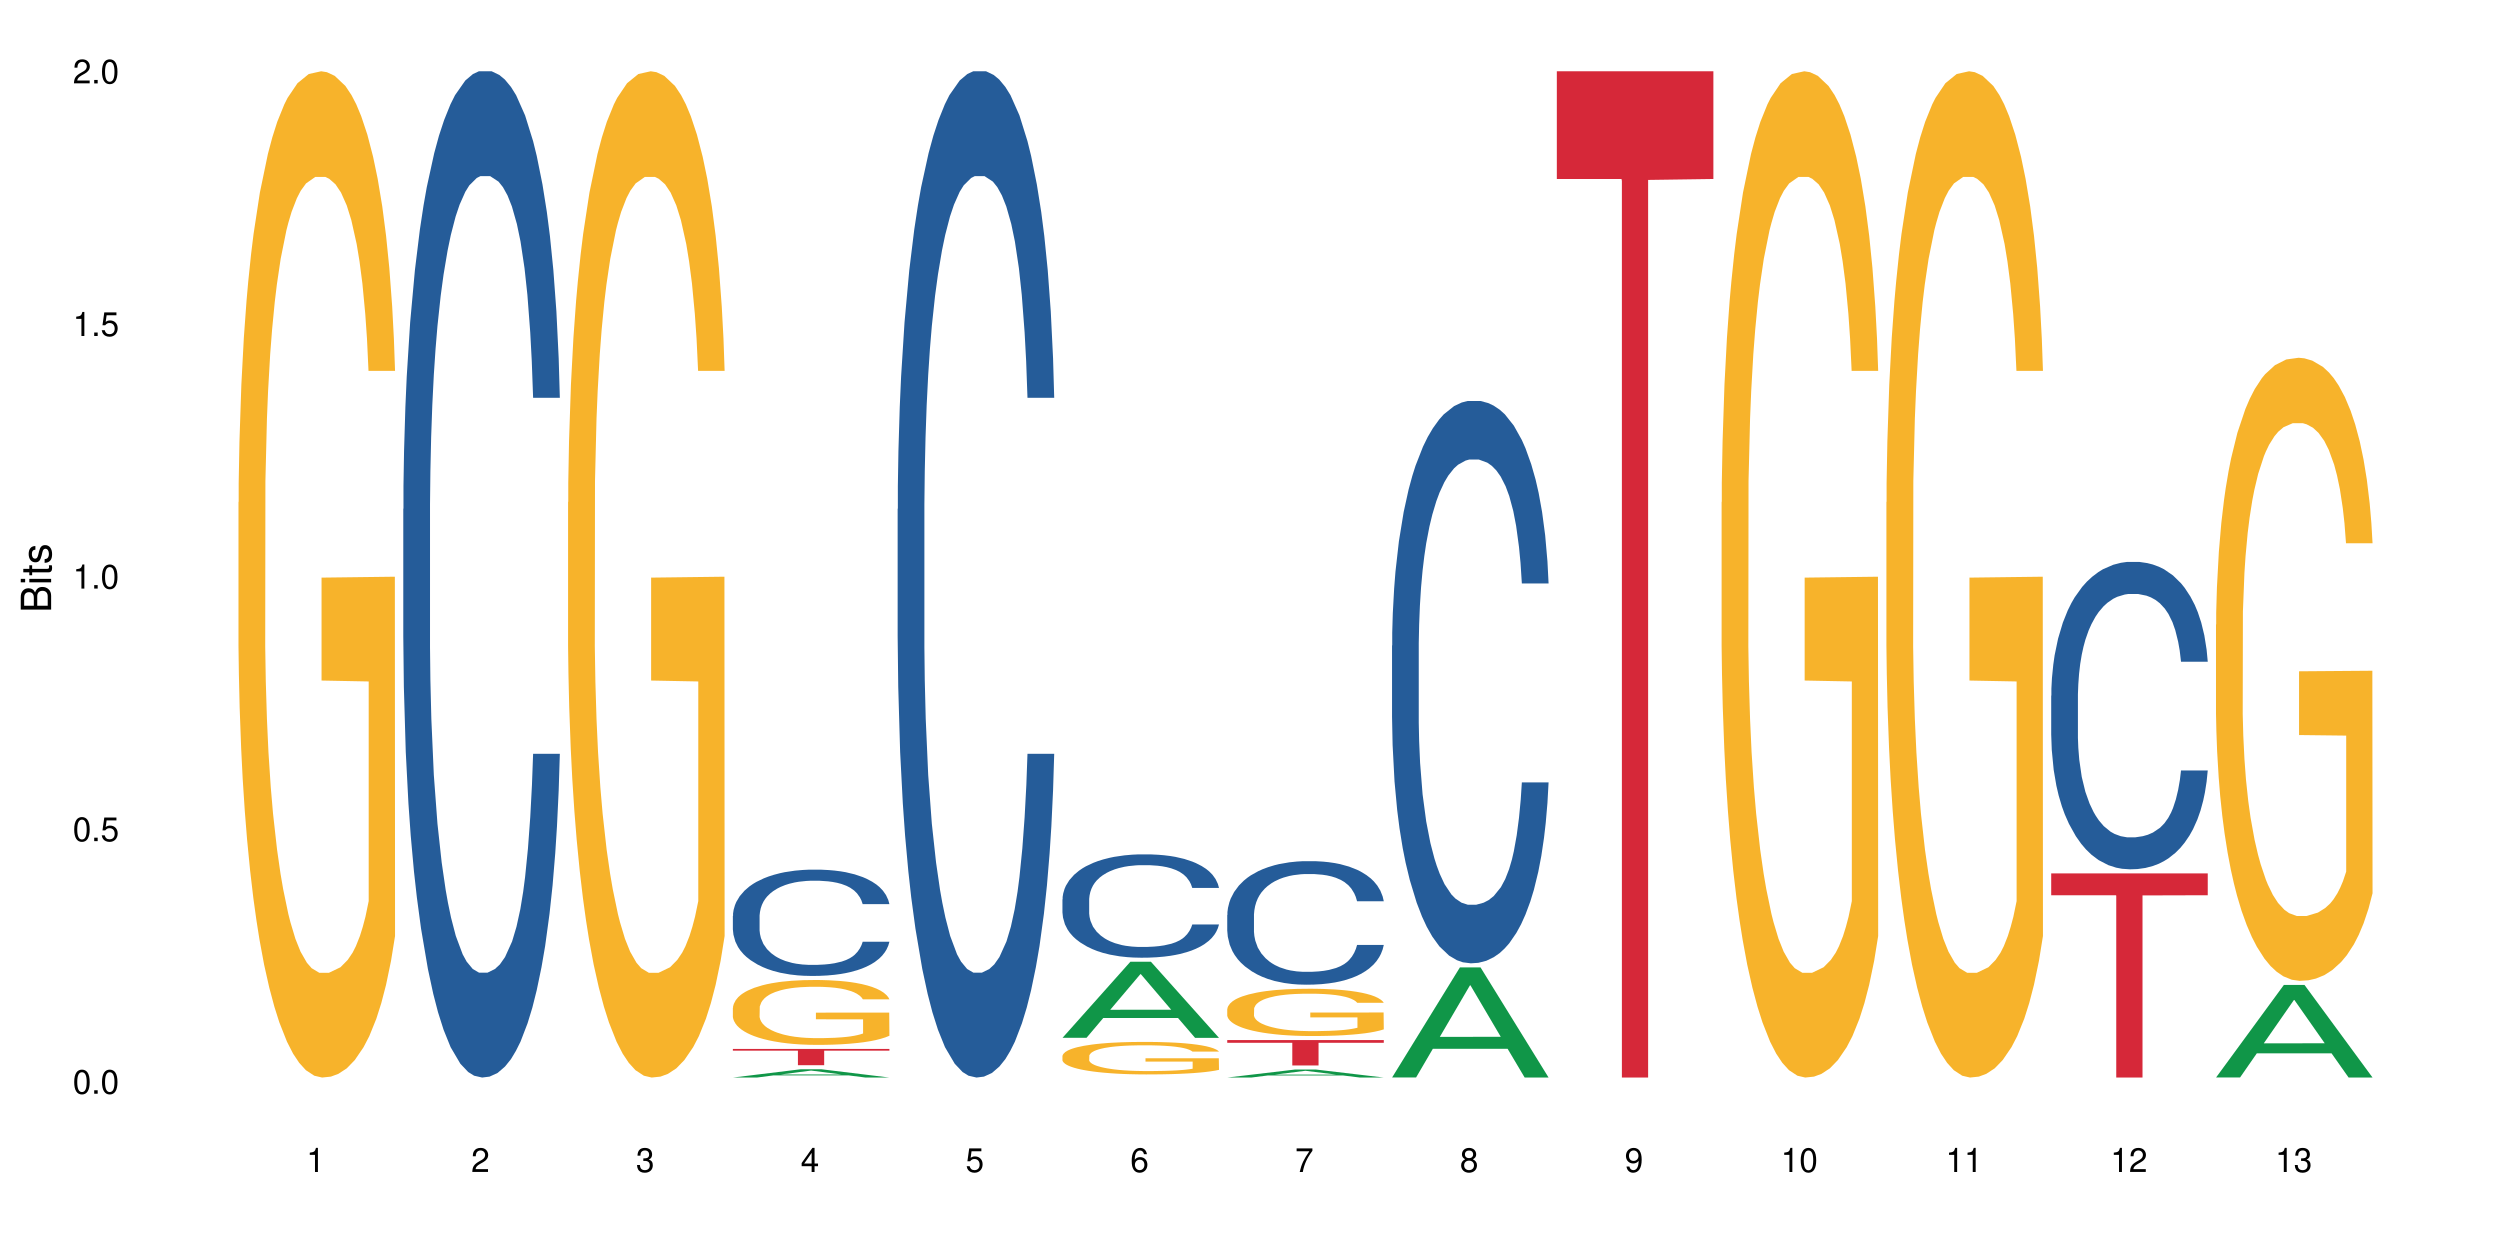
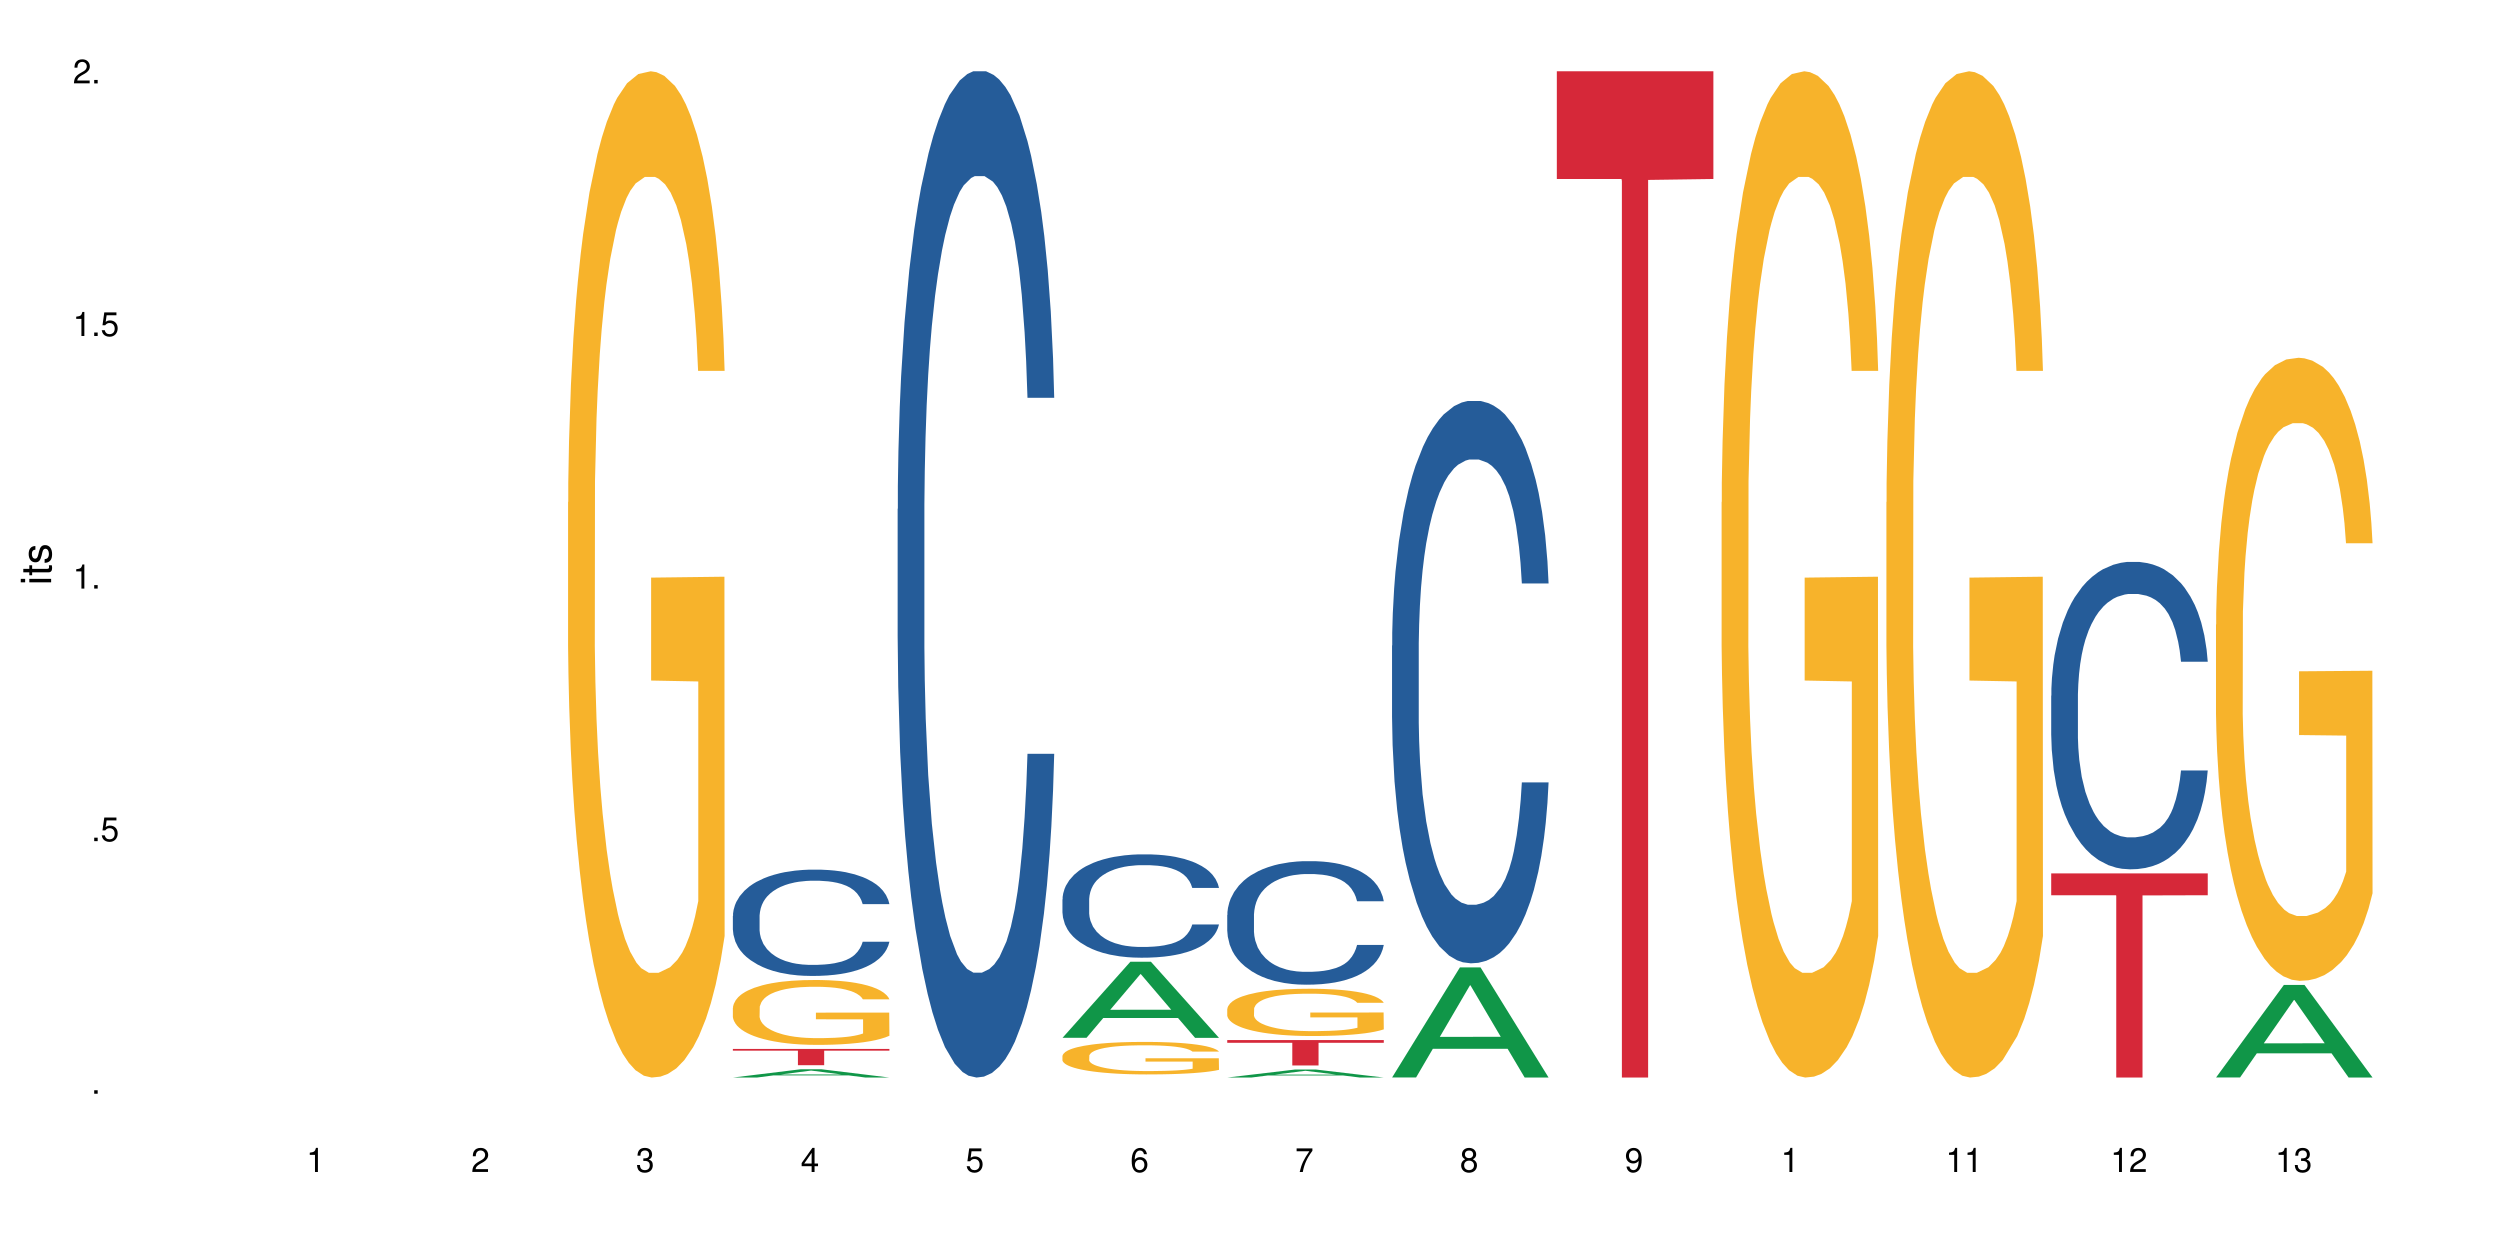
<svg xmlns="http://www.w3.org/2000/svg" xmlns:xlink="http://www.w3.org/1999/xlink" width="720pt" height="360pt" viewBox="0 0 720 360" version="1.1">
  <defs>
    <g>
      <symbol overflow="visible" id="glyph0-0">
        <path style="stroke:none;" d="" />
      </symbol>
      <symbol overflow="visible" id="glyph0-1">
-         <path style="stroke:none;" d="M 2.641 -6.938 C 2 -6.938 1.422 -6.656 1.078 -6.172 C 0.641 -5.562 0.406 -4.641 0.406 -3.359 C 0.406 -1.016 1.188 0.219 2.641 0.219 C 4.078 0.219 4.859 -1.016 4.859 -3.297 C 4.859 -4.641 4.656 -5.547 4.203 -6.172 C 3.844 -6.656 3.281 -6.938 2.641 -6.938 Z M 2.641 -6.188 C 3.547 -6.188 4 -5.25 4 -3.375 C 4 -1.406 3.562 -0.484 2.625 -0.484 C 1.734 -0.484 1.281 -1.438 1.281 -3.344 C 1.281 -5.25 1.734 -6.188 2.641 -6.188 Z M 2.641 -6.188 " />
-       </symbol>
+         </symbol>
      <symbol overflow="visible" id="glyph0-2">
        <path style="stroke:none;" d="M 1.828 -1 L 0.828 -1 L 0.828 0 L 1.828 0 Z M 1.828 -1 " />
      </symbol>
      <symbol overflow="visible" id="glyph0-3">
        <path style="stroke:none;" d="M 4.562 -6.797 L 1.062 -6.797 L 0.547 -3.094 L 1.328 -3.094 C 1.719 -3.562 2.047 -3.734 2.578 -3.734 C 3.484 -3.734 4.062 -3.109 4.062 -2.094 C 4.062 -1.125 3.484 -0.531 2.578 -0.531 C 1.828 -0.531 1.375 -0.906 1.188 -1.672 L 0.328 -1.672 C 0.453 -1.109 0.547 -0.844 0.75 -0.594 C 1.125 -0.078 1.828 0.219 2.594 0.219 C 3.969 0.219 4.922 -0.781 4.922 -2.219 C 4.922 -3.562 4.031 -4.484 2.719 -4.484 C 2.25 -4.484 1.859 -4.359 1.469 -4.062 L 1.734 -5.969 L 4.562 -5.969 Z M 4.562 -6.797 " />
      </symbol>
      <symbol overflow="visible" id="glyph0-4">
        <path style="stroke:none;" d="M 2.484 -4.938 L 2.484 0 L 3.328 0 L 3.328 -6.938 L 2.766 -6.938 C 2.469 -5.875 2.281 -5.734 0.984 -5.562 L 0.984 -4.938 Z M 2.484 -4.938 " />
      </symbol>
      <symbol overflow="visible" id="glyph0-5">
        <path style="stroke:none;" d="M 4.859 -0.828 L 1.281 -0.828 C 1.359 -1.406 1.672 -1.781 2.5 -2.281 L 3.469 -2.828 C 4.406 -3.344 4.906 -4.062 4.906 -4.906 C 4.906 -5.484 4.672 -6.031 4.266 -6.406 C 3.859 -6.766 3.375 -6.938 2.719 -6.938 C 1.859 -6.938 1.219 -6.625 0.844 -6.031 C 0.609 -5.672 0.5 -5.234 0.484 -4.531 L 1.328 -4.531 C 1.359 -5.016 1.406 -5.281 1.531 -5.516 C 1.75 -5.938 2.188 -6.203 2.703 -6.203 C 3.469 -6.203 4.031 -5.641 4.031 -4.891 C 4.031 -4.344 3.719 -3.859 3.125 -3.516 L 2.234 -3 C 0.812 -2.172 0.406 -1.531 0.328 -0.016 L 4.859 -0.016 Z M 4.859 -0.828 " />
      </symbol>
      <symbol overflow="visible" id="glyph0-6">
        <path style="stroke:none;" d="M 2.125 -3.188 L 2.578 -3.188 C 3.5 -3.188 3.984 -2.766 3.984 -1.922 C 3.984 -1.062 3.469 -0.531 2.594 -0.531 C 1.656 -0.531 1.203 -1 1.156 -2.016 L 0.312 -2.016 C 0.344 -1.453 0.438 -1.094 0.609 -0.781 C 0.953 -0.109 1.625 0.219 2.547 0.219 C 3.953 0.219 4.859 -0.625 4.859 -1.938 C 4.859 -2.828 4.516 -3.297 3.703 -3.594 C 4.344 -3.844 4.656 -4.328 4.656 -5.031 C 4.656 -6.219 3.875 -6.938 2.578 -6.938 C 1.203 -6.938 0.484 -6.172 0.453 -4.703 L 1.297 -4.703 C 1.312 -5.125 1.344 -5.359 1.453 -5.578 C 1.641 -5.969 2.062 -6.203 2.594 -6.203 C 3.344 -6.203 3.797 -5.75 3.797 -5 C 3.797 -4.516 3.609 -4.219 3.25 -4.047 C 3.016 -3.953 2.703 -3.922 2.125 -3.906 Z M 2.125 -3.188 " />
      </symbol>
      <symbol overflow="visible" id="glyph0-7">
        <path style="stroke:none;" d="M 3.141 -1.672 L 3.141 0 L 3.984 0 L 3.984 -1.672 L 4.984 -1.672 L 4.984 -2.438 L 3.984 -2.438 L 3.984 -6.938 L 3.359 -6.938 L 0.266 -2.578 L 0.266 -1.672 Z M 3.141 -2.438 L 1 -2.438 L 3.141 -5.5 Z M 3.141 -2.438 " />
      </symbol>
      <symbol overflow="visible" id="glyph0-8">
        <path style="stroke:none;" d="M 4.781 -5.125 C 4.609 -6.266 3.891 -6.938 2.844 -6.938 C 2.094 -6.938 1.422 -6.578 1.031 -5.953 C 0.594 -5.266 0.406 -4.422 0.406 -3.172 C 0.406 -2 0.578 -1.25 0.984 -0.641 C 1.359 -0.078 1.953 0.219 2.703 0.219 C 3.984 0.219 4.922 -0.75 4.922 -2.094 C 4.922 -3.375 4.062 -4.281 2.844 -4.281 C 2.172 -4.281 1.641 -4.031 1.281 -3.516 C 1.281 -5.234 1.828 -6.188 2.797 -6.188 C 3.391 -6.188 3.797 -5.797 3.938 -5.125 Z M 2.734 -3.531 C 3.547 -3.531 4.062 -2.953 4.062 -2.031 C 4.062 -1.156 3.484 -0.531 2.703 -0.531 C 1.922 -0.531 1.328 -1.188 1.328 -2.078 C 1.328 -2.938 1.906 -3.531 2.734 -3.531 Z M 2.734 -3.531 " />
      </symbol>
      <symbol overflow="visible" id="glyph0-9">
        <path style="stroke:none;" d="M 4.984 -6.797 L 0.438 -6.797 L 0.438 -5.969 L 4.109 -5.969 C 2.5 -3.656 1.828 -2.234 1.328 0 L 2.219 0 C 2.594 -2.172 3.453 -4.047 4.984 -6.094 Z M 4.984 -6.797 " />
      </symbol>
      <symbol overflow="visible" id="glyph0-10">
        <path style="stroke:none;" d="M 3.75 -3.656 C 4.469 -4.094 4.688 -4.438 4.688 -5.078 C 4.688 -6.172 3.844 -6.938 2.641 -6.938 C 1.438 -6.938 0.594 -6.172 0.594 -5.094 C 0.594 -4.438 0.812 -4.094 1.516 -3.656 C 0.734 -3.266 0.359 -2.703 0.359 -1.922 C 0.359 -0.656 1.281 0.219 2.641 0.219 C 3.984 0.219 4.922 -0.656 4.922 -1.922 C 4.922 -2.703 4.531 -3.266 3.75 -3.656 Z M 2.641 -6.188 C 3.359 -6.188 3.812 -5.75 3.812 -5.062 C 3.812 -4.406 3.344 -3.984 2.641 -3.984 C 1.922 -3.984 1.453 -4.406 1.453 -5.078 C 1.453 -5.75 1.922 -6.188 2.641 -6.188 Z M 2.641 -3.266 C 3.484 -3.266 4.062 -2.719 4.062 -1.906 C 4.062 -1.078 3.484 -0.531 2.625 -0.531 C 1.797 -0.531 1.219 -1.094 1.219 -1.906 C 1.219 -2.719 1.781 -3.266 2.641 -3.266 Z M 2.641 -3.266 " />
      </symbol>
      <symbol overflow="visible" id="glyph0-11">
        <path style="stroke:none;" d="M 0.516 -1.578 C 0.672 -0.453 1.406 0.219 2.438 0.219 C 3.188 0.219 3.859 -0.141 4.266 -0.766 C 4.688 -1.453 4.891 -2.297 4.891 -3.547 C 4.891 -4.719 4.703 -5.453 4.312 -6.078 C 3.938 -6.641 3.344 -6.938 2.594 -6.938 C 1.297 -6.938 0.359 -5.969 0.359 -4.625 C 0.359 -3.344 1.234 -2.453 2.453 -2.453 C 3.094 -2.453 3.578 -2.672 4.016 -3.203 C 4 -1.484 3.469 -0.531 2.5 -0.531 C 1.906 -0.531 1.484 -0.906 1.359 -1.578 Z M 2.578 -6.203 C 3.375 -6.203 3.969 -5.531 3.969 -4.641 C 3.969 -3.797 3.391 -3.188 2.547 -3.188 C 1.734 -3.188 1.234 -3.766 1.234 -4.688 C 1.234 -5.562 1.797 -6.203 2.578 -6.203 Z M 2.578 -6.203 " />
      </symbol>
      <symbol overflow="visible" id="glyph1-0">
        <path style="stroke:none;" d="" />
      </symbol>
      <symbol overflow="visible" id="glyph1-1">
-         <path style="stroke:none;" d="M 0 -0.953 L 0 -4.891 C 0 -5.719 -0.234 -6.344 -0.734 -6.797 C -1.188 -7.234 -1.812 -7.469 -2.5 -7.469 C -3.547 -7.469 -4.188 -7 -4.625 -5.875 C -4.984 -6.688 -5.625 -7.094 -6.531 -7.094 C -7.172 -7.094 -7.734 -6.859 -8.141 -6.391 C -8.562 -5.922 -8.75 -5.344 -8.75 -4.5 L -8.75 -0.953 Z M -4.984 -2.062 L -7.766 -2.062 L -7.766 -4.219 C -7.766 -4.844 -7.688 -5.203 -7.453 -5.5 C -7.219 -5.812 -6.859 -5.969 -6.375 -5.969 C -5.891 -5.969 -5.531 -5.812 -5.297 -5.5 C -5.062 -5.203 -4.984 -4.844 -4.984 -4.219 Z M -0.984 -2.062 L -4 -2.062 L -4 -4.781 C -4 -5.766 -3.438 -6.359 -2.484 -6.359 C -1.547 -6.359 -0.984 -5.766 -0.984 -4.781 Z M -0.984 -2.062 " />
-       </symbol>
+         </symbol>
      <symbol overflow="visible" id="glyph1-2">
        <path style="stroke:none;" d="M -6.281 -1.797 L -6.281 -0.797 L 0 -0.797 L 0 -1.797 Z M -8.75 -1.797 L -8.75 -0.797 L -7.484 -0.797 L -7.484 -1.797 Z M -8.75 -1.797 " />
      </symbol>
      <symbol overflow="visible" id="glyph1-3">
        <path style="stroke:none;" d="M -6.281 -3.047 L -6.281 -2.016 L -8.016 -2.016 L -8.016 -1.016 L -6.281 -1.016 L -6.281 -0.172 L -5.469 -0.172 L -5.469 -1.016 L -0.719 -1.016 C -0.078 -1.016 0.281 -1.453 0.281 -2.234 C 0.281 -2.5 0.25 -2.719 0.188 -3.047 L -0.641 -3.047 C -0.609 -2.906 -0.594 -2.766 -0.594 -2.562 C -0.594 -2.141 -0.719 -2.016 -1.156 -2.016 L -5.469 -2.016 L -5.469 -3.047 Z M -6.281 -3.047 " />
      </symbol>
      <symbol overflow="visible" id="glyph1-4">
        <path style="stroke:none;" d="M -4.531 -5.25 C -5.766 -5.25 -6.469 -4.422 -6.469 -2.969 C -6.469 -1.516 -5.719 -0.562 -4.547 -0.562 C -3.562 -0.562 -3.094 -1.062 -2.734 -2.562 L -2.516 -3.484 C -2.344 -4.188 -2.094 -4.469 -1.641 -4.469 C -1.047 -4.469 -0.641 -3.875 -0.641 -3 C -0.641 -2.453 -0.797 -2 -1.062 -1.75 C -1.25 -1.594 -1.422 -1.531 -1.875 -1.469 L -1.875 -0.406 C -0.422 -0.453 0.281 -1.266 0.281 -2.922 C 0.281 -4.5 -0.5 -5.516 -1.719 -5.516 C -2.656 -5.516 -3.172 -4.984 -3.469 -3.734 L -3.703 -2.766 C -3.891 -1.953 -4.156 -1.609 -4.594 -1.609 C -5.188 -1.609 -5.547 -2.125 -5.547 -2.938 C -5.547 -3.75 -5.203 -4.172 -4.531 -4.203 Z M -4.531 -5.25 " />
      </symbol>
    </g>
  </defs>
  <g id="surface6">
    <rect x="0" y="0" width="720" height="360" style="fill:rgb(100%,100%,100%);fill-opacity:1;stroke:none;" />
-     <path style=" stroke:none;fill-rule:nonzero;fill:rgb(96.863%,70.196%,16.863%);fill-opacity:1;" d="M 68.684 144.652 L 68.742 144.387 L 68.742 139.094 L 68.961 127.184 L 69.512 110.777 L 70.227 97.277 L 70.996 86.691 L 71.488 81.133 L 72.312 73.195 L 73.027 67.371 L 74.844 55.461 L 77.152 44.348 L 78.418 39.582 L 79.848 35.082 L 81.883 30.055 L 82.816 28.203 L 85.676 23.965 L 88.918 21.32 L 92.492 20.527 L 94.145 20.789 L 96.398 21.848 L 99.477 24.762 L 101.234 27.406 L 102.609 30.055 L 104.039 33.496 L 105.801 38.789 L 107.449 45.141 L 108.77 51.492 L 110.09 59.43 L 111.188 67.902 L 112.121 77.164 L 112.949 88.281 L 113.441 97.543 L 113.773 106.805 L 106.129 106.805 L 105.691 97.543 L 105.195 90.398 L 104.371 81.664 L 103.547 75.312 L 102.719 70.281 L 101.18 63.402 L 99.863 59.168 L 98.211 55.461 L 96.617 53.078 L 94.805 51.492 L 93.703 50.961 L 90.789 50.961 L 88.148 52.816 L 86.609 54.934 L 85.512 57.051 L 83.973 61.02 L 83.035 64.195 L 82.488 66.312 L 80.836 74.516 L 79.738 81.93 L 79.133 86.957 L 78.363 94.898 L 77.812 102.043 L 77.207 112.629 L 76.879 120.57 L 76.438 138.566 L 76.383 186.207 L 76.547 196.262 L 76.879 207.113 L 77.316 216.641 L 77.977 226.699 L 78.637 234.375 L 79.793 244.695 L 80.781 251.578 L 81.551 256.078 L 83.035 263.223 L 83.641 265.605 L 85.07 270.367 L 86.555 274.074 L 88.371 277.25 L 89.746 278.836 L 91.945 280.16 L 94.746 280.16 L 98.047 278.574 L 100.137 276.457 L 101.566 274.34 L 102.5 272.484 L 103.656 269.574 L 104.48 266.926 L 105.25 264.016 L 106.184 259.516 L 106.184 196.262 L 92.605 195.996 L 92.605 166.355 L 113.719 166.09 L 113.773 269.574 L 112.617 276.719 L 111.188 283.602 L 109.812 288.895 L 108.383 293.395 L 106.352 298.422 L 104.699 301.598 L 102.172 305.305 L 99.863 307.688 L 97.441 309.273 L 95.297 310.066 L 92.77 310.332 L 90.516 309.805 L 88.094 308.215 L 86.172 306.098 L 84.41 303.453 L 82.652 300.012 L 80.453 294.453 L 79.023 289.953 L 77.539 284.395 L 76.055 277.777 L 74.734 270.633 L 73.855 265.074 L 72.973 258.723 L 72.039 250.781 L 71.16 241.785 L 70.5 233.578 L 69.895 224.316 L 69.457 215.582 L 69.016 203.672 L 68.797 194.145 L 68.684 185.941 Z M 68.684 144.652 " />
-     <path style=" stroke:none;fill-rule:nonzero;fill:rgb(14.51%,36.078%,60%);fill-opacity:1;" d="M 116.145 146.621 L 116.199 146.355 L 116.199 140 L 116.367 129.934 L 116.75 117.215 L 117.137 108.477 L 118.125 92.844 L 119.5 77.746 L 120.93 66.09 L 121.973 59.203 L 122.91 53.902 L 125.055 44.102 L 126.426 39.07 L 127.91 34.566 L 129.727 30.062 L 131.047 27.414 L 134.016 23.176 L 136.215 21.32 L 137.918 20.527 L 141.602 20.527 L 143.801 21.586 L 145.398 22.91 L 147.156 25.031 L 148.641 27.414 L 151.227 33.242 L 153.535 40.66 L 154.578 44.898 L 156.23 53.109 L 157.492 61.055 L 158.375 67.945 L 159.363 77.746 L 160.242 89.668 L 160.902 103.176 L 161.234 114.566 L 153.535 114.566 L 153.148 103.973 L 152.711 95.758 L 151.887 84.898 L 151.059 77.215 L 149.906 69.535 L 148.859 64.5 L 147.43 59.469 L 146.168 56.289 L 144.848 53.902 L 143.582 52.316 L 141.164 50.727 L 138.359 50.727 L 137.312 51.254 L 135.172 53.375 L 134.016 55.23 L 132.367 58.938 L 131.211 62.383 L 129.836 67.68 L 128.902 72.184 L 127.746 79.07 L 126.922 85.164 L 125.988 93.906 L 125.438 100.527 L 124.941 107.945 L 124.504 116.688 L 124.172 125.957 L 123.953 135.762 L 123.844 145.297 L 123.844 186.355 L 123.953 195.895 L 124.227 207.02 L 124.941 223.18 L 125.988 237.219 L 127.199 248.344 L 128.352 256.293 L 129.012 260 L 129.891 264.238 L 131.266 269.535 L 133.246 274.836 L 134.398 276.953 L 136.16 279.074 L 137.973 280.133 L 140.395 280.133 L 142.539 279.074 L 143.969 277.75 L 145.453 275.629 L 147.488 271.125 L 148.75 266.887 L 149.852 261.855 L 150.676 256.82 L 151.227 252.582 L 152.051 244.371 L 152.711 235.363 L 153.203 226.094 L 153.535 217.086 L 161.234 217.086 L 160.902 227.684 L 160.406 238.012 L 159.914 245.695 L 159.145 254.969 L 158.262 263.18 L 157 272.449 L 155.953 278.543 L 154.578 285.168 L 153.316 290.199 L 151.941 294.703 L 149.906 300 L 148.586 302.648 L 147.156 305.035 L 145.453 307.152 L 143.309 309.008 L 141 310.066 L 138.855 310.332 L 136.543 309.801 L 134.84 308.742 L 132.586 306.359 L 129.781 301.59 L 127.746 296.559 L 126.152 291.523 L 124.777 286.227 L 123.238 279.074 L 121.258 267.418 L 120.051 258.41 L 119.223 250.992 L 118.289 240.664 L 117.629 231.391 L 116.859 216.555 L 116.309 197.746 L 116.145 183.18 Z M 116.145 146.621 " />
    <path style=" stroke:none;fill-rule:nonzero;fill:rgb(96.863%,70.196%,16.863%);fill-opacity:1;" d="M 163.605 144.652 L 163.66 144.387 L 163.66 139.094 L 163.879 127.184 L 164.43 110.777 L 165.145 97.277 L 165.914 86.691 L 166.41 81.133 L 167.234 73.195 L 167.949 67.371 L 169.762 55.461 L 172.074 44.348 L 173.336 39.582 L 174.766 35.082 L 176.801 30.055 L 177.738 28.203 L 180.594 23.965 L 183.84 21.32 L 187.414 20.527 L 189.062 20.789 L 191.316 21.848 L 194.398 24.762 L 196.156 27.406 L 197.531 30.055 L 198.961 33.496 L 200.719 38.789 L 202.371 45.141 L 203.688 51.492 L 205.008 59.43 L 206.109 67.902 L 207.043 77.164 L 207.867 88.281 L 208.363 97.543 L 208.691 106.805 L 201.051 106.805 L 200.609 97.543 L 200.113 90.398 L 199.289 81.664 L 198.465 75.312 L 197.641 70.281 L 196.102 63.402 L 194.781 59.168 L 193.133 55.461 L 191.539 53.078 L 189.723 51.492 L 188.625 50.961 L 185.711 50.961 L 183.07 52.816 L 181.531 54.934 L 180.43 57.051 L 178.891 61.02 L 177.957 64.195 L 177.406 66.312 L 175.758 74.516 L 174.656 81.93 L 174.051 86.957 L 173.281 94.898 L 172.734 102.043 L 172.129 112.629 L 171.797 120.57 L 171.359 138.566 L 171.305 186.207 L 171.469 196.262 L 171.797 207.113 L 172.238 216.641 L 172.898 226.699 L 173.559 234.375 L 174.711 244.695 L 175.703 251.578 L 176.473 256.078 L 177.957 263.223 L 178.562 265.605 L 179.992 270.367 L 181.477 274.074 L 183.289 277.25 L 184.664 278.836 L 186.863 280.16 L 189.668 280.16 L 192.969 278.574 L 195.055 276.457 L 196.484 274.34 L 197.422 272.484 L 198.574 269.574 L 199.398 266.926 L 200.168 264.016 L 201.105 259.516 L 201.105 196.262 L 187.523 195.996 L 187.523 166.355 L 208.637 166.09 L 208.691 269.574 L 207.539 276.719 L 206.109 283.602 L 204.734 288.895 L 203.305 293.395 L 201.27 298.422 L 199.621 301.598 L 197.09 305.305 L 194.781 307.688 L 192.363 309.273 L 190.219 310.066 L 187.688 310.332 L 185.434 309.805 L 183.016 308.215 L 181.09 306.098 L 179.332 303.453 L 177.57 300.012 L 175.371 294.453 L 173.941 289.953 L 172.457 284.395 L 170.973 277.777 L 169.652 270.633 L 168.773 265.074 L 167.895 258.723 L 166.961 250.781 L 166.078 241.785 L 165.418 233.578 L 164.816 224.316 L 164.375 215.582 L 163.934 203.672 L 163.715 194.145 L 163.605 185.941 Z M 163.605 144.652 " />
    <path style=" stroke:none;fill-rule:nonzero;fill:rgb(6.275%,58.824%,28.235%);fill-opacity:1;" d="M 211.066 310.332 L 211.113 310.328 L 230.621 307.945 L 236.547 307.945 L 256.152 310.332 L 249.266 310.332 L 244.352 309.707 L 222.82 309.707 L 218 310.332 L 211.066 310.332 L 224.891 309.449 L 242.375 309.449 L 233.656 308.332 L 233.562 308.332 L 233.465 308.34 L 224.844 309.449 L 224.891 309.449 Z M 211.066 310.332 " />
    <path style=" stroke:none;fill-rule:nonzero;fill:rgb(14.51%,36.078%,60%);fill-opacity:1;" d="M 211.066 263.785 L 211.121 263.758 L 211.121 263.086 L 211.285 262.023 L 211.672 260.68 L 212.055 259.758 L 213.043 258.105 L 214.418 256.512 L 215.848 255.281 L 216.895 254.555 L 217.828 253.996 L 219.973 252.961 L 221.348 252.43 L 222.832 251.953 L 224.645 251.477 L 225.965 251.195 L 228.934 250.75 L 231.133 250.555 L 232.84 250.469 L 236.523 250.469 L 238.723 250.582 L 240.316 250.723 L 242.078 250.945 L 243.562 251.195 L 246.145 251.812 L 248.453 252.594 L 249.5 253.043 L 251.148 253.91 L 252.414 254.75 L 253.293 255.477 L 254.281 256.512 L 255.164 257.77 L 255.824 259.199 L 256.152 260.398 L 248.453 260.398 L 248.07 259.281 L 247.629 258.414 L 246.805 257.266 L 245.98 256.457 L 244.824 255.645 L 243.781 255.113 L 242.352 254.582 L 241.086 254.246 L 239.766 253.996 L 238.504 253.828 L 236.082 253.66 L 233.277 253.66 L 232.234 253.715 L 230.09 253.938 L 228.934 254.133 L 227.285 254.527 L 226.133 254.891 L 224.758 255.449 L 223.82 255.926 L 222.668 256.652 L 221.844 257.297 L 220.906 258.219 L 220.359 258.918 L 219.863 259.699 L 219.422 260.625 L 219.094 261.602 L 218.875 262.637 L 218.762 263.645 L 218.762 267.98 L 218.875 268.988 L 219.148 270.164 L 219.863 271.871 L 220.906 273.352 L 222.117 274.527 L 223.273 275.367 L 223.934 275.758 L 224.812 276.207 L 226.188 276.766 L 228.164 277.324 L 229.32 277.547 L 231.078 277.773 L 232.895 277.883 L 235.312 277.883 L 237.457 277.773 L 238.887 277.633 L 240.371 277.41 L 242.406 276.934 L 243.672 276.484 L 244.77 275.953 L 245.594 275.422 L 246.145 274.977 L 246.969 274.109 L 247.629 273.156 L 248.125 272.176 L 248.453 271.227 L 256.152 271.227 L 255.824 272.344 L 255.328 273.438 L 254.832 274.246 L 254.062 275.227 L 253.184 276.094 L 251.918 277.074 L 250.875 277.715 L 249.5 278.414 L 248.234 278.945 L 246.859 279.422 L 244.824 279.98 L 243.508 280.262 L 242.078 280.512 L 240.371 280.738 L 238.227 280.934 L 235.918 281.047 L 233.773 281.074 L 231.465 281.016 L 229.762 280.906 L 227.504 280.652 L 224.703 280.148 L 222.668 279.617 L 221.074 279.086 L 219.699 278.527 L 218.16 277.773 L 216.18 276.543 L 214.969 275.59 L 214.145 274.809 L 213.211 273.715 L 212.551 272.738 L 211.781 271.172 L 211.23 269.184 L 211.066 267.645 Z M 211.066 263.785 " />
    <path style=" stroke:none;fill-rule:nonzero;fill:rgb(96.863%,70.196%,16.863%);fill-opacity:1;" d="M 211.066 290.242 L 211.121 290.227 L 211.121 289.883 L 211.34 289.117 L 211.891 288.059 L 212.605 287.188 L 213.375 286.504 L 213.871 286.145 L 214.695 285.633 L 215.41 285.258 L 217.223 284.488 L 219.531 283.773 L 220.797 283.465 L 222.227 283.176 L 224.262 282.852 L 225.195 282.73 L 228.055 282.457 L 231.301 282.289 L 234.875 282.238 L 236.523 282.254 L 238.777 282.324 L 241.855 282.512 L 243.617 282.68 L 244.992 282.852 L 246.422 283.074 L 248.18 283.414 L 249.828 283.824 L 251.148 284.234 L 252.469 284.746 L 253.566 285.293 L 254.504 285.891 L 255.328 286.605 L 255.824 287.203 L 256.152 287.801 L 248.508 287.801 L 248.07 287.203 L 247.574 286.742 L 246.75 286.18 L 245.926 285.77 L 245.102 285.445 L 243.562 285.004 L 242.242 284.73 L 240.594 284.488 L 238.996 284.336 L 237.184 284.234 L 236.082 284.199 L 233.168 284.199 L 230.531 284.32 L 228.988 284.457 L 227.891 284.594 L 226.352 284.848 L 225.418 285.055 L 224.867 285.191 L 223.219 285.719 L 222.117 286.195 L 221.512 286.52 L 220.742 287.035 L 220.191 287.496 L 219.59 288.176 L 219.258 288.688 L 218.816 289.852 L 218.762 292.922 L 218.93 293.57 L 219.258 294.27 L 219.699 294.887 L 220.359 295.535 L 221.016 296.027 L 222.172 296.695 L 223.16 297.137 L 223.934 297.43 L 225.418 297.891 L 226.02 298.043 L 227.449 298.352 L 228.934 298.59 L 230.75 298.793 L 232.125 298.895 L 234.324 298.98 L 237.129 298.98 L 240.426 298.879 L 242.516 298.742 L 243.945 298.605 L 244.879 298.488 L 246.035 298.301 L 246.859 298.129 L 247.629 297.941 L 248.566 297.648 L 248.566 293.57 L 234.984 293.555 L 234.984 291.641 L 256.098 291.625 L 256.152 298.301 L 254.996 298.762 L 253.566 299.203 L 252.195 299.547 L 250.766 299.836 L 248.73 300.16 L 247.078 300.363 L 244.551 300.602 L 242.242 300.758 L 239.82 300.859 L 237.676 300.91 L 235.148 300.926 L 232.895 300.895 L 230.477 300.793 L 228.551 300.656 L 226.789 300.484 L 225.031 300.262 L 222.832 299.902 L 221.402 299.613 L 219.918 299.254 L 218.434 298.828 L 217.113 298.367 L 216.234 298.008 L 215.355 297.598 L 214.418 297.086 L 213.539 296.508 L 212.879 295.977 L 212.273 295.379 L 211.836 294.816 L 211.395 294.047 L 211.176 293.434 L 211.066 292.906 Z M 211.066 290.242 " />
    <path style=" stroke:none;fill-rule:nonzero;fill:rgb(83.922%,15.686%,22.353%);fill-opacity:1;" d="M 211.066 302.09 L 256.152 302.09 L 256.152 302.594 L 237.363 302.598 L 237.363 306.781 L 229.801 306.781 L 229.801 302.602 L 229.691 302.594 L 211.066 302.594 Z M 211.066 302.09 " />
    <path style=" stroke:none;fill-rule:nonzero;fill:rgb(14.51%,36.078%,60%);fill-opacity:1;" d="M 258.523 146.621 L 258.582 146.355 L 258.582 140 L 258.746 129.934 L 259.129 117.215 L 259.516 108.477 L 260.504 92.844 L 261.879 77.746 L 263.309 66.09 L 264.355 59.203 L 265.289 53.902 L 267.434 44.102 L 268.809 39.07 L 270.293 34.566 L 272.105 30.062 L 273.426 27.414 L 276.395 23.176 L 278.594 21.32 L 280.301 20.527 L 283.984 20.527 L 286.184 21.586 L 287.777 22.91 L 289.535 25.031 L 291.02 27.414 L 293.605 33.242 L 295.914 40.66 L 296.961 44.898 L 298.609 53.109 L 299.875 61.055 L 300.754 67.945 L 301.742 77.746 L 302.621 89.668 L 303.281 103.176 L 303.613 114.566 L 295.914 114.566 L 295.531 103.973 L 295.09 95.758 L 294.266 84.898 L 293.441 77.215 L 292.285 69.535 L 291.242 64.5 L 289.812 59.469 L 288.547 56.289 L 287.227 53.902 L 285.961 52.316 L 283.543 50.727 L 280.738 50.727 L 279.695 51.254 L 277.551 53.375 L 276.395 55.23 L 274.746 58.938 L 273.59 62.383 L 272.215 67.68 L 271.281 72.184 L 270.129 79.07 L 269.301 85.164 L 268.367 93.906 L 267.816 100.527 L 267.324 107.945 L 266.883 116.688 L 266.555 125.957 L 266.332 135.762 L 266.223 145.297 L 266.223 186.355 L 266.332 195.895 L 266.609 207.02 L 267.324 223.18 L 268.367 237.219 L 269.578 248.344 L 270.73 256.293 L 271.391 260 L 272.27 264.238 L 273.645 269.535 L 275.625 274.836 L 276.781 276.953 L 278.539 279.074 L 280.355 280.133 L 282.773 280.133 L 284.918 279.074 L 286.348 277.75 L 287.832 275.629 L 289.867 271.125 L 291.133 266.887 L 292.23 261.855 L 293.055 256.82 L 293.605 252.582 L 294.43 244.371 L 295.09 235.363 L 295.586 226.094 L 295.914 217.086 L 303.613 217.086 L 303.281 227.684 L 302.789 238.012 L 302.293 245.695 L 301.523 254.969 L 300.645 263.18 L 299.379 272.449 L 298.332 278.543 L 296.961 285.168 L 295.695 290.199 L 294.32 294.703 L 292.285 300 L 290.965 302.648 L 289.535 305.035 L 287.832 307.152 L 285.688 309.008 L 283.379 310.066 L 281.234 310.332 L 278.926 309.801 L 277.219 308.742 L 274.965 306.359 L 272.16 301.59 L 270.129 296.559 L 268.531 291.523 L 267.156 286.227 L 265.617 279.074 L 263.641 267.418 L 262.43 258.41 L 261.605 250.992 L 260.668 240.664 L 260.012 231.391 L 259.238 216.555 L 258.691 197.746 L 258.523 183.18 Z M 258.523 146.621 " />
    <path style=" stroke:none;fill-rule:nonzero;fill:rgb(6.275%,58.824%,28.235%);fill-opacity:1;" d="M 305.984 298.883 L 306.035 298.863 L 325.543 276.988 L 331.469 276.988 L 351.074 298.906 L 344.184 298.906 L 339.27 293.184 L 317.738 293.184 L 312.922 298.883 L 305.984 298.883 L 319.809 290.816 L 337.297 290.797 L 328.578 280.57 L 328.48 280.551 L 328.383 280.609 L 319.762 290.797 L 319.809 290.816 Z M 305.984 298.883 " />
    <path style=" stroke:none;fill-rule:nonzero;fill:rgb(14.51%,36.078%,60%);fill-opacity:1;" d="M 305.984 259.016 L 306.039 258.988 L 306.039 258.336 L 306.207 257.301 L 306.59 255.996 L 306.977 255.098 L 307.965 253.492 L 309.34 251.941 L 310.77 250.746 L 311.812 250.039 L 312.75 249.492 L 314.895 248.488 L 316.266 247.969 L 317.75 247.508 L 319.566 247.047 L 320.887 246.773 L 323.855 246.34 L 326.055 246.148 L 327.758 246.066 L 331.441 246.066 L 333.641 246.176 L 335.238 246.312 L 336.996 246.527 L 338.48 246.773 L 341.066 247.371 L 343.375 248.133 L 344.418 248.57 L 346.07 249.414 L 347.332 250.227 L 348.215 250.934 L 349.203 251.941 L 350.082 253.168 L 350.742 254.555 L 351.074 255.723 L 343.375 255.723 L 342.988 254.637 L 342.551 253.793 L 341.727 252.676 L 340.898 251.887 L 339.746 251.098 L 338.699 250.582 L 337.27 250.066 L 336.008 249.738 L 334.688 249.492 L 333.422 249.332 L 331.004 249.168 L 328.199 249.168 L 327.152 249.223 L 325.012 249.441 L 323.855 249.629 L 322.207 250.012 L 321.051 250.363 L 319.676 250.91 L 318.742 251.371 L 317.586 252.078 L 316.762 252.703 L 315.828 253.602 L 315.277 254.281 L 314.781 255.043 L 314.344 255.941 L 314.012 256.895 L 313.793 257.898 L 313.684 258.879 L 313.684 263.094 L 313.793 264.074 L 314.066 265.215 L 314.781 266.875 L 315.828 268.316 L 317.039 269.461 L 318.191 270.277 L 318.852 270.656 L 319.73 271.094 L 321.105 271.637 L 323.086 272.18 L 324.238 272.398 L 326 272.613 L 327.812 272.723 L 330.234 272.723 L 332.379 272.613 L 333.809 272.48 L 335.293 272.262 L 337.328 271.801 L 338.59 271.363 L 339.691 270.848 L 340.516 270.332 L 341.066 269.895 L 341.891 269.051 L 342.551 268.125 L 343.043 267.176 L 343.375 266.25 L 351.074 266.25 L 350.742 267.34 L 350.246 268.398 L 349.754 269.188 L 348.984 270.141 L 348.102 270.984 L 346.84 271.934 L 345.793 272.562 L 344.418 273.242 L 343.156 273.758 L 341.781 274.219 L 339.746 274.766 L 338.426 275.035 L 336.996 275.281 L 335.293 275.5 L 333.148 275.688 L 330.84 275.797 L 328.695 275.824 L 326.383 275.77 L 324.68 275.66 L 322.426 275.418 L 319.621 274.926 L 317.586 274.41 L 315.992 273.895 L 314.617 273.348 L 313.078 272.613 L 311.098 271.418 L 309.891 270.492 L 309.062 269.73 L 308.129 268.672 L 307.469 267.719 L 306.699 266.195 L 306.148 264.266 L 305.984 262.77 Z M 305.984 259.016 " />
    <path style=" stroke:none;fill-rule:nonzero;fill:rgb(96.863%,70.196%,16.863%);fill-opacity:1;" d="M 305.984 304.082 L 306.039 304.07 L 306.039 303.902 L 306.262 303.516 L 306.809 302.984 L 307.523 302.551 L 308.293 302.207 L 308.789 302.027 L 309.613 301.77 L 310.328 301.582 L 312.145 301.199 L 314.453 300.84 L 315.719 300.684 L 317.148 300.539 L 319.18 300.375 L 320.117 300.316 L 322.977 300.18 L 326.219 300.094 L 329.793 300.07 L 331.441 300.078 L 333.699 300.109 L 336.777 300.207 L 338.535 300.289 L 339.91 300.375 L 341.34 300.488 L 343.102 300.66 L 344.75 300.863 L 346.07 301.07 L 347.387 301.324 L 348.488 301.602 L 349.422 301.898 L 350.246 302.258 L 350.742 302.559 L 351.074 302.855 L 343.43 302.855 L 342.988 302.559 L 342.496 302.328 L 341.672 302.043 L 340.844 301.84 L 340.02 301.676 L 338.48 301.453 L 337.16 301.316 L 335.512 301.199 L 333.918 301.121 L 332.102 301.07 L 331.004 301.051 L 328.09 301.051 L 325.449 301.113 L 323.91 301.18 L 322.809 301.25 L 321.27 301.379 L 320.336 301.48 L 319.785 301.547 L 318.137 301.812 L 317.039 302.055 L 316.434 302.215 L 315.664 302.473 L 315.113 302.703 L 314.508 303.047 L 314.18 303.301 L 313.738 303.883 L 313.684 305.426 L 313.848 305.75 L 314.18 306.102 L 314.617 306.406 L 315.277 306.734 L 315.938 306.98 L 317.094 307.316 L 318.082 307.535 L 318.852 307.684 L 320.336 307.914 L 320.941 307.992 L 322.371 308.145 L 323.855 308.266 L 325.668 308.367 L 327.043 308.418 L 329.242 308.461 L 332.047 308.461 L 335.348 308.41 L 337.438 308.34 L 338.867 308.273 L 339.801 308.211 L 340.957 308.117 L 341.781 308.031 L 342.551 307.938 L 343.484 307.793 L 343.484 305.75 L 329.902 305.742 L 329.902 304.781 L 351.016 304.773 L 351.074 308.117 L 349.918 308.352 L 348.488 308.57 L 347.113 308.742 L 345.684 308.887 L 343.648 309.051 L 342 309.152 L 339.469 309.273 L 337.16 309.352 L 334.742 309.402 L 332.598 309.426 L 330.07 309.438 L 327.812 309.418 L 325.395 309.367 L 323.469 309.301 L 321.711 309.215 L 319.953 309.102 L 317.75 308.922 L 316.324 308.777 L 314.836 308.598 L 313.352 308.383 L 312.035 308.152 L 311.152 307.973 L 310.273 307.77 L 309.34 307.512 L 308.461 307.219 L 307.801 306.957 L 307.195 306.656 L 306.754 306.375 L 306.316 305.988 L 306.094 305.68 L 305.984 305.414 Z M 305.984 304.082 " />
    <path style=" stroke:none;fill-rule:nonzero;fill:rgb(6.275%,58.824%,28.235%);fill-opacity:1;" d="M 353.445 310.332 L 353.492 310.328 L 373.004 308.02 L 378.926 308.02 L 398.531 310.332 L 391.645 310.332 L 386.73 309.727 L 365.199 309.727 L 360.383 310.332 L 353.445 310.332 L 367.27 309.477 L 384.754 309.477 L 376.035 308.395 L 375.941 308.395 L 375.844 308.402 L 367.223 309.477 L 367.27 309.477 Z M 353.445 310.332 " />
    <path style=" stroke:none;fill-rule:nonzero;fill:rgb(14.51%,36.078%,60%);fill-opacity:1;" d="M 353.445 263.5 L 353.5 263.469 L 353.5 262.688 L 353.664 261.453 L 354.051 259.891 L 354.434 258.816 L 355.426 256.898 L 356.801 255.047 L 358.23 253.613 L 359.273 252.77 L 360.207 252.117 L 362.352 250.914 L 363.727 250.297 L 365.211 249.746 L 367.027 249.191 L 368.348 248.867 L 371.316 248.348 L 373.516 248.121 L 375.219 248.023 L 378.902 248.023 L 381.102 248.152 L 382.695 248.316 L 384.457 248.574 L 385.941 248.867 L 388.523 249.582 L 390.836 250.492 L 391.879 251.012 L 393.527 252.02 L 394.793 252.996 L 395.672 253.844 L 396.664 255.047 L 397.543 256.508 L 398.203 258.168 L 398.531 259.566 L 390.836 259.566 L 390.449 258.266 L 390.008 257.258 L 389.184 255.922 L 388.359 254.98 L 387.207 254.039 L 386.16 253.418 L 384.73 252.801 L 383.465 252.41 L 382.148 252.117 L 380.883 251.926 L 378.465 251.73 L 375.66 251.73 L 374.613 251.793 L 372.469 252.055 L 371.316 252.281 L 369.664 252.738 L 368.512 253.16 L 367.137 253.809 L 366.203 254.363 L 365.047 255.207 L 364.223 255.957 L 363.289 257.027 L 362.738 257.844 L 362.242 258.754 L 361.805 259.824 L 361.473 260.965 L 361.254 262.168 L 361.145 263.336 L 361.145 268.379 L 361.254 269.547 L 361.527 270.914 L 362.242 272.898 L 363.289 274.621 L 364.496 275.984 L 365.652 276.961 L 366.312 277.418 L 367.191 277.938 L 368.566 278.586 L 370.547 279.238 L 371.699 279.496 L 373.461 279.758 L 375.273 279.887 L 377.691 279.887 L 379.836 279.758 L 381.266 279.594 L 382.75 279.336 L 384.785 278.781 L 386.051 278.262 L 387.152 277.645 L 387.977 277.027 L 388.523 276.508 L 389.352 275.5 L 390.008 274.395 L 390.504 273.254 L 390.836 272.148 L 398.531 272.148 L 398.203 273.449 L 397.707 274.719 L 397.211 275.66 L 396.441 276.801 L 395.562 277.809 L 394.297 278.945 L 393.254 279.691 L 391.879 280.508 L 390.613 281.125 L 389.238 281.676 L 387.207 282.328 L 385.887 282.652 L 384.457 282.945 L 382.75 283.203 L 380.609 283.434 L 378.297 283.562 L 376.152 283.594 L 373.844 283.531 L 372.141 283.398 L 369.887 283.105 L 367.082 282.523 L 365.047 281.902 L 363.453 281.285 L 362.078 280.637 L 360.539 279.758 L 358.559 278.328 L 357.348 277.223 L 356.523 276.312 L 355.59 275.043 L 354.93 273.906 L 354.16 272.086 L 353.609 269.777 L 353.445 267.988 Z M 353.445 263.5 " />
    <path style=" stroke:none;fill-rule:nonzero;fill:rgb(96.863%,70.196%,16.863%);fill-opacity:1;" d="M 353.445 290.59 L 353.5 290.578 L 353.5 290.332 L 353.719 289.77 L 354.27 289 L 354.984 288.367 L 355.754 287.867 L 356.25 287.605 L 357.074 287.234 L 357.789 286.961 L 359.605 286.402 L 361.914 285.879 L 363.176 285.652 L 364.605 285.441 L 366.641 285.207 L 367.578 285.121 L 370.434 284.922 L 373.68 284.797 L 377.254 284.758 L 378.902 284.77 L 381.156 284.82 L 384.238 284.957 L 385.996 285.082 L 387.371 285.207 L 388.801 285.367 L 390.559 285.617 L 392.211 285.914 L 393.527 286.215 L 394.848 286.586 L 395.949 286.984 L 396.883 287.422 L 397.707 287.941 L 398.203 288.379 L 398.531 288.812 L 390.891 288.812 L 390.449 288.379 L 389.953 288.043 L 389.129 287.633 L 388.305 287.332 L 387.48 287.098 L 385.941 286.773 L 384.621 286.574 L 382.973 286.402 L 381.379 286.289 L 379.562 286.215 L 378.465 286.188 L 375.551 286.188 L 372.91 286.277 L 371.371 286.375 L 370.27 286.477 L 368.73 286.66 L 367.797 286.812 L 367.246 286.91 L 365.598 287.297 L 364.496 287.645 L 363.891 287.879 L 363.121 288.254 L 362.574 288.59 L 361.969 289.086 L 361.637 289.461 L 361.199 290.305 L 361.145 292.543 L 361.309 293.016 L 361.637 293.527 L 362.078 293.973 L 362.738 294.445 L 363.398 294.809 L 364.551 295.293 L 365.543 295.617 L 366.312 295.828 L 367.797 296.164 L 368.402 296.273 L 369.832 296.5 L 371.316 296.672 L 373.129 296.82 L 374.504 296.898 L 376.703 296.957 L 379.508 296.957 L 382.809 296.883 L 384.895 296.785 L 386.324 296.684 L 387.262 296.598 L 388.414 296.461 L 389.238 296.336 L 390.008 296.199 L 390.945 295.988 L 390.945 293.016 L 377.363 293.004 L 377.363 291.609 L 398.477 291.598 L 398.531 296.461 L 397.379 296.797 L 395.949 297.121 L 394.574 297.371 L 393.145 297.582 L 391.109 297.816 L 389.461 297.965 L 386.93 298.141 L 384.621 298.254 L 382.203 298.328 L 380.059 298.363 L 377.527 298.375 L 375.273 298.352 L 372.855 298.277 L 370.93 298.176 L 369.172 298.055 L 367.41 297.891 L 365.211 297.629 L 363.781 297.418 L 362.297 297.156 L 360.812 296.848 L 359.492 296.512 L 358.613 296.25 L 357.734 295.953 L 356.801 295.578 L 355.918 295.156 L 355.262 294.77 L 354.656 294.336 L 354.215 293.926 L 353.773 293.363 L 353.555 292.918 L 353.445 292.531 Z M 353.445 290.59 " />
    <path style=" stroke:none;fill-rule:nonzero;fill:rgb(83.922%,15.686%,22.353%);fill-opacity:1;" d="M 353.445 299.539 L 398.531 299.539 L 398.531 300.324 L 379.742 300.332 L 379.742 306.855 L 372.18 306.855 L 372.18 300.336 L 372.07 300.324 L 353.445 300.324 Z M 353.445 299.539 " />
    <path style=" stroke:none;fill-rule:nonzero;fill:rgb(6.275%,58.824%,28.235%);fill-opacity:1;" d="M 400.906 310.301 L 400.953 310.273 L 420.461 278.602 L 426.387 278.602 L 445.992 310.332 L 439.105 310.332 L 434.191 302.051 L 412.66 302.051 L 407.84 310.301 L 400.906 310.301 L 414.73 298.625 L 432.215 298.594 L 423.496 283.785 L 423.402 283.758 L 423.305 283.848 L 414.684 298.594 L 414.73 298.625 Z M 400.906 310.301 " />
    <path style=" stroke:none;fill-rule:nonzero;fill:rgb(14.51%,36.078%,60%);fill-opacity:1;" d="M 400.906 185.949 L 400.961 185.801 L 400.961 182.246 L 401.125 176.621 L 401.512 169.516 L 401.895 164.629 L 402.883 155.895 L 404.258 147.457 L 405.688 140.941 L 406.734 137.094 L 407.668 134.133 L 409.812 128.656 L 411.188 125.844 L 412.672 123.324 L 414.488 120.809 L 415.805 119.328 L 418.773 116.961 L 420.973 115.922 L 422.68 115.48 L 426.363 115.48 L 428.562 116.07 L 430.156 116.812 L 431.918 117.996 L 433.402 119.328 L 435.984 122.586 L 438.293 126.73 L 439.34 129.098 L 440.988 133.688 L 442.254 138.129 L 443.133 141.98 L 444.121 147.457 L 445.004 154.117 L 445.664 161.668 L 445.992 168.035 L 438.293 168.035 L 437.91 162.113 L 437.469 157.523 L 436.645 151.453 L 435.82 147.16 L 434.664 142.867 L 433.621 140.055 L 432.191 137.242 L 430.926 135.465 L 429.605 134.133 L 428.344 133.246 L 425.922 132.355 L 423.117 132.355 L 422.074 132.652 L 419.93 133.836 L 418.773 134.875 L 417.125 136.945 L 415.973 138.871 L 414.598 141.832 L 413.66 144.348 L 412.508 148.195 L 411.684 151.602 L 410.746 156.488 L 410.199 160.188 L 409.703 164.332 L 409.262 169.219 L 408.934 174.402 L 408.715 179.879 L 408.602 185.207 L 408.602 208.156 L 408.715 213.484 L 408.988 219.703 L 409.703 228.734 L 410.746 236.578 L 411.957 242.797 L 413.113 247.238 L 413.773 249.312 L 414.652 251.68 L 416.027 254.641 L 418.004 257.602 L 419.16 258.785 L 420.918 259.969 L 422.734 260.562 L 425.152 260.562 L 427.297 259.969 L 428.727 259.23 L 430.211 258.047 L 432.246 255.527 L 433.512 253.16 L 434.609 250.348 L 435.434 247.535 L 435.984 245.164 L 436.809 240.578 L 437.469 235.543 L 437.965 230.359 L 438.293 225.328 L 445.992 225.328 L 445.664 231.25 L 445.168 237.023 L 444.672 241.316 L 443.902 246.496 L 443.023 251.086 L 441.758 256.27 L 440.715 259.676 L 439.34 263.375 L 438.074 266.188 L 436.699 268.703 L 434.664 271.664 L 433.348 273.145 L 431.918 274.477 L 430.211 275.664 L 428.066 276.699 L 425.758 277.293 L 423.613 277.438 L 421.305 277.145 L 419.602 276.551 L 417.344 275.219 L 414.543 272.555 L 412.508 269.742 L 410.914 266.93 L 409.539 263.969 L 408 259.969 L 406.02 253.457 L 404.809 248.422 L 403.984 244.277 L 403.051 238.504 L 402.391 233.32 L 401.621 225.031 L 401.07 214.52 L 400.906 206.379 Z M 400.906 185.949 " />
    <path style=" stroke:none;fill-rule:nonzero;fill:rgb(83.922%,15.686%,22.353%);fill-opacity:1;" d="M 448.367 20.527 L 493.453 20.527 L 493.453 51.547 L 474.66 51.82 L 474.66 310.332 L 467.102 310.332 L 467.102 52.094 L 466.992 51.547 L 448.367 51.547 Z M 448.367 20.527 " />
    <path style=" stroke:none;fill-rule:nonzero;fill:rgb(96.863%,70.196%,16.863%);fill-opacity:1;" d="M 495.824 144.652 L 495.879 144.387 L 495.879 139.094 L 496.102 127.184 L 496.648 110.777 L 497.363 97.277 L 498.133 86.691 L 498.629 81.133 L 499.453 73.195 L 500.168 67.371 L 501.984 55.461 L 504.293 44.348 L 505.559 39.582 L 506.988 35.082 L 509.02 30.055 L 509.957 28.203 L 512.816 23.965 L 516.059 21.32 L 519.633 20.527 L 521.281 20.789 L 523.539 21.848 L 526.617 24.762 L 528.375 27.406 L 529.75 30.055 L 531.18 33.496 L 532.941 38.789 L 534.59 45.141 L 535.91 51.492 L 537.227 59.43 L 538.328 67.902 L 539.262 77.164 L 540.086 88.281 L 540.582 97.543 L 540.914 106.805 L 533.27 106.805 L 532.828 97.543 L 532.336 90.398 L 531.512 81.664 L 530.684 75.312 L 529.859 70.281 L 528.32 63.402 L 527 59.168 L 525.352 55.461 L 523.758 53.078 L 521.941 51.492 L 520.844 50.961 L 517.93 50.961 L 515.289 52.816 L 513.75 54.934 L 512.648 57.051 L 511.109 61.02 L 510.176 64.195 L 509.625 66.312 L 507.977 74.516 L 506.879 81.93 L 506.273 86.957 L 505.504 94.898 L 504.953 102.043 L 504.348 112.629 L 504.02 120.57 L 503.578 138.566 L 503.523 186.207 L 503.688 196.262 L 504.02 207.113 L 504.457 216.641 L 505.117 226.699 L 505.777 234.375 L 506.934 244.695 L 507.922 251.578 L 508.691 256.078 L 510.176 263.223 L 510.781 265.605 L 512.211 270.367 L 513.695 274.074 L 515.508 277.25 L 516.883 278.836 L 519.082 280.16 L 521.887 280.16 L 525.188 278.574 L 527.277 276.457 L 528.707 274.34 L 529.641 272.484 L 530.797 269.574 L 531.621 266.926 L 532.391 264.016 L 533.324 259.516 L 533.324 196.262 L 519.742 195.996 L 519.742 166.355 L 540.855 166.09 L 540.914 269.574 L 539.758 276.719 L 538.328 283.602 L 536.953 288.895 L 535.523 293.395 L 533.488 298.422 L 531.84 301.598 L 529.309 305.305 L 527 307.688 L 524.582 309.273 L 522.438 310.066 L 519.91 310.332 L 517.652 309.805 L 515.234 308.215 L 513.309 306.098 L 511.551 303.453 L 509.793 300.012 L 507.594 294.453 L 506.164 289.953 L 504.676 284.395 L 503.191 277.777 L 501.875 270.633 L 500.992 265.074 L 500.113 258.723 L 499.18 250.781 L 498.301 241.785 L 497.641 233.578 L 497.035 224.316 L 496.594 215.582 L 496.156 203.672 L 495.934 194.145 L 495.824 185.941 Z M 495.824 144.652 " />
-     <path style=" stroke:none;fill-rule:nonzero;fill:rgb(96.863%,70.196%,16.863%);fill-opacity:1;" d="M 543.285 144.652 L 543.34 144.387 L 543.34 139.094 L 543.559 127.184 L 544.109 110.777 L 544.824 97.277 L 545.594 86.691 L 546.09 81.133 L 546.914 73.195 L 547.629 67.371 L 549.445 55.461 L 551.754 44.348 L 553.016 39.582 L 554.445 35.082 L 556.48 30.055 L 557.418 28.203 L 560.273 23.965 L 563.52 21.32 L 567.094 20.527 L 568.742 20.789 L 570.996 21.848 L 574.078 24.762 L 575.836 27.406 L 577.211 30.055 L 578.641 33.496 L 580.398 38.789 L 582.051 45.141 L 583.367 51.492 L 584.688 59.43 L 585.789 67.902 L 586.723 77.164 L 587.547 88.281 L 588.043 97.543 L 588.371 106.805 L 580.73 106.805 L 580.289 97.543 L 579.793 90.398 L 578.969 81.664 L 578.145 75.312 L 577.32 70.281 L 575.781 63.402 L 574.461 59.168 L 572.812 55.461 L 571.219 53.078 L 569.402 51.492 L 568.305 50.961 L 565.391 50.961 L 562.75 52.816 L 561.211 54.934 L 560.109 57.051 L 558.57 61.02 L 557.637 64.195 L 557.086 66.312 L 555.438 74.516 L 554.336 81.93 L 553.73 86.957 L 552.961 94.898 L 552.414 102.043 L 551.809 112.629 L 551.477 120.57 L 551.039 138.566 L 550.984 186.207 L 551.148 196.262 L 551.477 207.113 L 551.918 216.641 L 552.578 226.699 L 553.238 234.375 L 554.391 244.695 L 555.383 251.578 L 556.152 256.078 L 557.637 263.223 L 558.242 265.605 L 559.672 270.367 L 561.156 274.074 L 562.969 277.25 L 564.344 278.836 L 566.543 280.16 L 569.348 280.16 L 572.648 278.574 L 574.734 276.457 L 576.164 274.34 L 577.102 272.484 L 578.254 269.574 L 579.078 266.926 L 579.852 264.016 L 580.785 259.516 L 580.785 196.262 L 567.203 195.996 L 567.203 166.355 L 588.316 166.09 L 588.371 269.574 L 587.219 276.719 L 585.789 283.602 L 584.414 288.895 L 582.984 293.395 L 580.949 298.422 L 579.301 301.598 L 576.77 305.305 L 574.461 307.688 L 572.043 309.273 L 569.898 310.066 L 567.367 310.332 L 565.113 309.805 L 562.695 308.215 L 560.77 306.098 L 559.012 303.453 L 557.25 300.012 L 555.051 294.453 L 553.621 289.953 L 552.137 284.395 L 550.652 277.777 L 549.332 270.633 L 548.453 265.074 L 547.574 258.723 L 546.641 250.781 L 545.758 241.785 L 545.102 233.578 L 544.496 224.316 L 544.055 215.582 L 543.613 203.672 L 543.395 194.145 L 543.285 185.941 Z M 543.285 144.652 " />
+     <path style=" stroke:none;fill-rule:nonzero;fill:rgb(96.863%,70.196%,16.863%);fill-opacity:1;" d="M 543.285 144.652 L 543.34 144.387 L 543.34 139.094 L 543.559 127.184 L 544.109 110.777 L 544.824 97.277 L 545.594 86.691 L 546.09 81.133 L 546.914 73.195 L 547.629 67.371 L 549.445 55.461 L 551.754 44.348 L 553.016 39.582 L 554.445 35.082 L 556.48 30.055 L 557.418 28.203 L 560.273 23.965 L 563.52 21.32 L 567.094 20.527 L 568.742 20.789 L 570.996 21.848 L 574.078 24.762 L 575.836 27.406 L 577.211 30.055 L 578.641 33.496 L 580.398 38.789 L 582.051 45.141 L 583.367 51.492 L 584.688 59.43 L 585.789 67.902 L 586.723 77.164 L 587.547 88.281 L 588.043 97.543 L 588.371 106.805 L 580.73 106.805 L 580.289 97.543 L 579.793 90.398 L 578.969 81.664 L 578.145 75.312 L 577.32 70.281 L 575.781 63.402 L 574.461 59.168 L 572.812 55.461 L 571.219 53.078 L 569.402 51.492 L 568.305 50.961 L 565.391 50.961 L 562.75 52.816 L 561.211 54.934 L 560.109 57.051 L 558.57 61.02 L 557.637 64.195 L 557.086 66.312 L 555.438 74.516 L 554.336 81.93 L 553.73 86.957 L 552.961 94.898 L 552.414 102.043 L 551.809 112.629 L 551.477 120.57 L 551.039 138.566 L 550.984 186.207 L 551.148 196.262 L 551.477 207.113 L 551.918 216.641 L 552.578 226.699 L 553.238 234.375 L 554.391 244.695 L 555.383 251.578 L 556.152 256.078 L 557.637 263.223 L 558.242 265.605 L 559.672 270.367 L 561.156 274.074 L 562.969 277.25 L 564.344 278.836 L 566.543 280.16 L 569.348 280.16 L 572.648 278.574 L 574.734 276.457 L 576.164 274.34 L 577.102 272.484 L 578.254 269.574 L 579.078 266.926 L 579.852 264.016 L 580.785 259.516 L 580.785 196.262 L 567.203 195.996 L 567.203 166.355 L 588.316 166.09 L 588.371 269.574 L 587.219 276.719 L 585.789 283.602 L 584.414 288.895 L 582.984 293.395 L 580.949 298.422 L 576.77 305.305 L 574.461 307.688 L 572.043 309.273 L 569.898 310.066 L 567.367 310.332 L 565.113 309.805 L 562.695 308.215 L 560.77 306.098 L 559.012 303.453 L 557.25 300.012 L 555.051 294.453 L 553.621 289.953 L 552.137 284.395 L 550.652 277.777 L 549.332 270.633 L 548.453 265.074 L 547.574 258.723 L 546.641 250.781 L 545.758 241.785 L 545.102 233.578 L 544.496 224.316 L 544.055 215.582 L 543.613 203.672 L 543.395 194.145 L 543.285 185.941 Z M 543.285 144.652 " />
    <path style=" stroke:none;fill-rule:nonzero;fill:rgb(14.51%,36.078%,60%);fill-opacity:1;" d="M 590.746 200.359 L 590.801 200.281 L 590.801 198.336 L 590.965 195.262 L 591.352 191.379 L 591.734 188.707 L 592.723 183.934 L 594.098 179.32 L 595.527 175.762 L 596.574 173.656 L 597.508 172.039 L 599.652 169.043 L 601.027 167.508 L 602.512 166.133 L 604.328 164.758 L 605.645 163.945 L 608.613 162.652 L 610.812 162.086 L 612.52 161.844 L 616.203 161.844 L 618.402 162.168 L 619.996 162.57 L 621.758 163.219 L 623.242 163.945 L 625.824 165.727 L 628.133 167.992 L 629.18 169.289 L 630.828 171.797 L 632.094 174.223 L 632.973 176.328 L 633.961 179.32 L 634.844 182.965 L 635.504 187.09 L 635.832 190.57 L 628.133 190.57 L 627.75 187.332 L 627.309 184.824 L 626.484 181.508 L 625.66 179.16 L 624.504 176.812 L 623.461 175.277 L 622.031 173.738 L 620.766 172.766 L 619.445 172.039 L 618.184 171.555 L 615.762 171.066 L 612.957 171.066 L 611.914 171.23 L 609.77 171.879 L 608.613 172.445 L 606.965 173.578 L 605.812 174.629 L 604.438 176.246 L 603.5 177.621 L 602.348 179.727 L 601.523 181.586 L 600.586 184.258 L 600.039 186.281 L 599.543 188.547 L 599.102 191.215 L 598.773 194.051 L 598.555 197.043 L 598.441 199.957 L 598.441 212.5 L 598.555 215.41 L 598.828 218.809 L 599.543 223.746 L 600.586 228.035 L 601.797 231.434 L 602.953 233.859 L 603.613 234.992 L 604.492 236.289 L 605.867 237.906 L 607.844 239.527 L 609 240.172 L 610.758 240.82 L 612.574 241.145 L 614.992 241.145 L 617.137 240.82 L 618.566 240.414 L 620.051 239.77 L 622.086 238.395 L 623.352 237.098 L 624.449 235.559 L 625.273 234.023 L 625.824 232.727 L 626.648 230.219 L 627.309 227.469 L 627.805 224.637 L 628.133 221.887 L 635.832 221.887 L 635.504 225.121 L 635.008 228.277 L 634.512 230.625 L 633.742 233.457 L 632.863 235.965 L 631.598 238.797 L 630.555 240.66 L 629.18 242.68 L 627.914 244.219 L 626.539 245.594 L 624.504 247.211 L 623.188 248.023 L 621.758 248.75 L 620.051 249.398 L 617.906 249.965 L 615.598 250.289 L 613.453 250.367 L 611.145 250.207 L 609.441 249.883 L 607.184 249.156 L 604.383 247.699 L 602.348 246.16 L 600.754 244.625 L 599.379 243.004 L 597.84 240.82 L 595.859 237.258 L 594.648 234.508 L 593.824 232.242 L 592.891 229.086 L 592.23 226.254 L 591.461 221.723 L 590.91 215.977 L 590.746 211.527 Z M 590.746 200.359 " />
    <path style=" stroke:none;fill-rule:nonzero;fill:rgb(83.922%,15.686%,22.353%);fill-opacity:1;" d="M 590.746 251.531 L 635.832 251.531 L 635.832 257.828 L 617.043 257.883 L 617.043 310.332 L 609.48 310.332 L 609.48 257.938 L 609.371 257.828 L 590.746 257.828 Z M 590.746 251.531 " />
    <path style=" stroke:none;fill-rule:nonzero;fill:rgb(6.275%,58.824%,28.235%);fill-opacity:1;" d="M 638.207 310.309 L 638.254 310.281 L 657.762 283.652 L 663.688 283.652 L 683.293 310.332 L 676.402 310.332 L 671.492 303.367 L 649.957 303.367 L 645.141 310.309 L 638.207 310.309 L 652.031 300.488 L 669.516 300.461 L 660.797 288.012 L 660.699 287.988 L 660.605 288.062 L 651.98 300.461 L 652.031 300.488 Z M 638.207 310.309 " />
    <path style=" stroke:none;fill-rule:nonzero;fill:rgb(96.863%,70.196%,16.863%);fill-opacity:1;" d="M 638.207 179.898 L 638.262 179.734 L 638.262 176.457 L 638.48 169.082 L 639.031 158.918 L 639.746 150.562 L 640.516 144.008 L 641.008 140.562 L 641.836 135.648 L 642.551 132.043 L 644.363 124.668 L 646.672 117.785 L 647.938 114.836 L 649.367 112.047 L 651.402 108.934 L 652.336 107.789 L 655.195 105.164 L 658.438 103.527 L 662.012 103.035 L 663.664 103.199 L 665.918 103.855 L 668.996 105.656 L 670.754 107.297 L 672.129 108.934 L 673.559 111.066 L 675.32 114.344 L 676.969 118.277 L 678.289 122.211 L 679.609 127.125 L 680.707 132.371 L 681.641 138.105 L 682.469 144.988 L 682.961 150.727 L 683.293 156.461 L 675.648 156.461 L 675.211 150.727 L 674.715 146.301 L 673.891 140.891 L 673.066 136.957 L 672.242 133.844 L 670.699 129.586 L 669.383 126.961 L 667.73 124.668 L 666.137 123.191 L 664.324 122.211 L 663.223 121.883 L 660.309 121.883 L 657.668 123.027 L 656.129 124.34 L 655.031 125.652 L 653.492 128.109 L 652.555 130.074 L 652.008 131.387 L 650.355 136.469 L 649.258 141.055 L 648.652 144.168 L 647.883 149.086 L 647.332 153.512 L 646.727 160.066 L 646.398 164.984 L 645.957 176.129 L 645.902 205.629 L 646.066 211.855 L 646.398 218.574 L 646.836 224.473 L 647.496 230.703 L 648.156 235.453 L 649.312 241.848 L 650.301 246.105 L 651.07 248.895 L 652.555 253.316 L 653.16 254.793 L 654.59 257.742 L 656.074 260.039 L 657.891 262.004 L 659.266 262.988 L 661.465 263.809 L 664.27 263.809 L 667.566 262.824 L 669.656 261.512 L 671.086 260.203 L 672.02 259.055 L 673.176 257.25 L 674 255.613 L 674.77 253.809 L 675.703 251.023 L 675.703 211.855 L 662.125 211.691 L 662.125 193.336 L 683.238 193.172 L 683.293 257.25 L 682.137 261.676 L 680.707 265.938 L 679.332 269.215 L 677.902 272 L 675.871 275.113 L 674.219 277.082 L 671.691 279.375 L 669.383 280.852 L 666.961 281.836 L 664.816 282.324 L 662.289 282.488 L 660.035 282.164 L 657.613 281.18 L 655.691 279.867 L 653.93 278.23 L 652.172 276.098 L 649.973 272.656 L 648.543 269.871 L 647.059 266.43 L 645.574 262.332 L 644.254 257.906 L 643.375 254.465 L 642.492 250.531 L 641.559 245.617 L 640.68 240.043 L 640.02 234.965 L 639.414 229.227 L 638.977 223.82 L 638.535 216.445 L 638.316 210.543 L 638.207 205.465 Z M 638.207 179.898 " />
    <g style="fill:rgb(0%,0%,0%);fill-opacity:1;">
      <use xlink:href="#glyph0-1" x="20.965" y="314.993" />
      <use xlink:href="#glyph0-2" x="26.302" y="314.993" />
      <use xlink:href="#glyph0-1" x="28.97" y="314.993" />
    </g>
    <g style="fill:rgb(0%,0%,0%);fill-opacity:1;">
      <use xlink:href="#glyph0-1" x="20.965" y="242.251" />
      <use xlink:href="#glyph0-2" x="26.302" y="242.251" />
      <use xlink:href="#glyph0-3" x="28.97" y="242.251" />
    </g>
    <g style="fill:rgb(0%,0%,0%);fill-opacity:1;">
      <use xlink:href="#glyph0-4" x="20.965" y="169.509" />
      <use xlink:href="#glyph0-2" x="26.302" y="169.509" />
      <use xlink:href="#glyph0-1" x="28.97" y="169.509" />
    </g>
    <g style="fill:rgb(0%,0%,0%);fill-opacity:1;">
      <use xlink:href="#glyph0-4" x="20.965" y="96.767" />
      <use xlink:href="#glyph0-2" x="26.302" y="96.767" />
      <use xlink:href="#glyph0-3" x="28.97" y="96.767" />
    </g>
    <g style="fill:rgb(0%,0%,0%);fill-opacity:1;">
      <use xlink:href="#glyph0-5" x="20.965" y="24.024" />
      <use xlink:href="#glyph0-2" x="26.302" y="24.024" />
      <use xlink:href="#glyph0-1" x="28.97" y="24.024" />
    </g>
    <g style="fill:rgb(0%,0%,0%);fill-opacity:1;">
      <use xlink:href="#glyph0-4" x="88.23" y="337.532" />
    </g>
    <g style="fill:rgb(0%,0%,0%);fill-opacity:1;">
      <use xlink:href="#glyph0-5" x="135.688" y="337.532" />
    </g>
    <g style="fill:rgb(0%,0%,0%);fill-opacity:1;">
      <use xlink:href="#glyph0-6" x="183.148" y="337.532" />
    </g>
    <g style="fill:rgb(0%,0%,0%);fill-opacity:1;">
      <use xlink:href="#glyph0-7" x="230.609" y="337.532" />
    </g>
    <g style="fill:rgb(0%,0%,0%);fill-opacity:1;">
      <use xlink:href="#glyph0-3" x="278.07" y="337.532" />
    </g>
    <g style="fill:rgb(0%,0%,0%);fill-opacity:1;">
      <use xlink:href="#glyph0-8" x="325.527" y="337.532" />
    </g>
    <g style="fill:rgb(0%,0%,0%);fill-opacity:1;">
      <use xlink:href="#glyph0-9" x="372.988" y="337.532" />
    </g>
    <g style="fill:rgb(0%,0%,0%);fill-opacity:1;">
      <use xlink:href="#glyph0-10" x="420.449" y="337.532" />
    </g>
    <g style="fill:rgb(0%,0%,0%);fill-opacity:1;">
      <use xlink:href="#glyph0-11" x="467.91" y="337.532" />
    </g>
    <g style="fill:rgb(0%,0%,0%);fill-opacity:1;">
      <use xlink:href="#glyph0-4" x="512.867" y="337.532" />
      <use xlink:href="#glyph0-1" x="518.204" y="337.532" />
    </g>
    <g style="fill:rgb(0%,0%,0%);fill-opacity:1;">
      <use xlink:href="#glyph0-4" x="560.328" y="337.532" />
      <use xlink:href="#glyph0-4" x="565.665" y="337.532" />
    </g>
    <g style="fill:rgb(0%,0%,0%);fill-opacity:1;">
      <use xlink:href="#glyph0-4" x="607.789" y="337.532" />
      <use xlink:href="#glyph0-5" x="613.126" y="337.532" />
    </g>
    <g style="fill:rgb(0%,0%,0%);fill-opacity:1;">
      <use xlink:href="#glyph0-4" x="655.25" y="337.532" />
      <use xlink:href="#glyph0-6" x="660.587" y="337.532" />
    </g>
    <g style="fill:rgb(0%,0%,0%);fill-opacity:1;">
      <use xlink:href="#glyph1-1" x="14.725" y="176.512" />
      <use xlink:href="#glyph1-2" x="14.725" y="168.508" />
      <use xlink:href="#glyph1-3" x="14.725" y="165.844" />
      <use xlink:href="#glyph1-4" x="14.725" y="162.508" />
    </g>
  </g>
</svg>